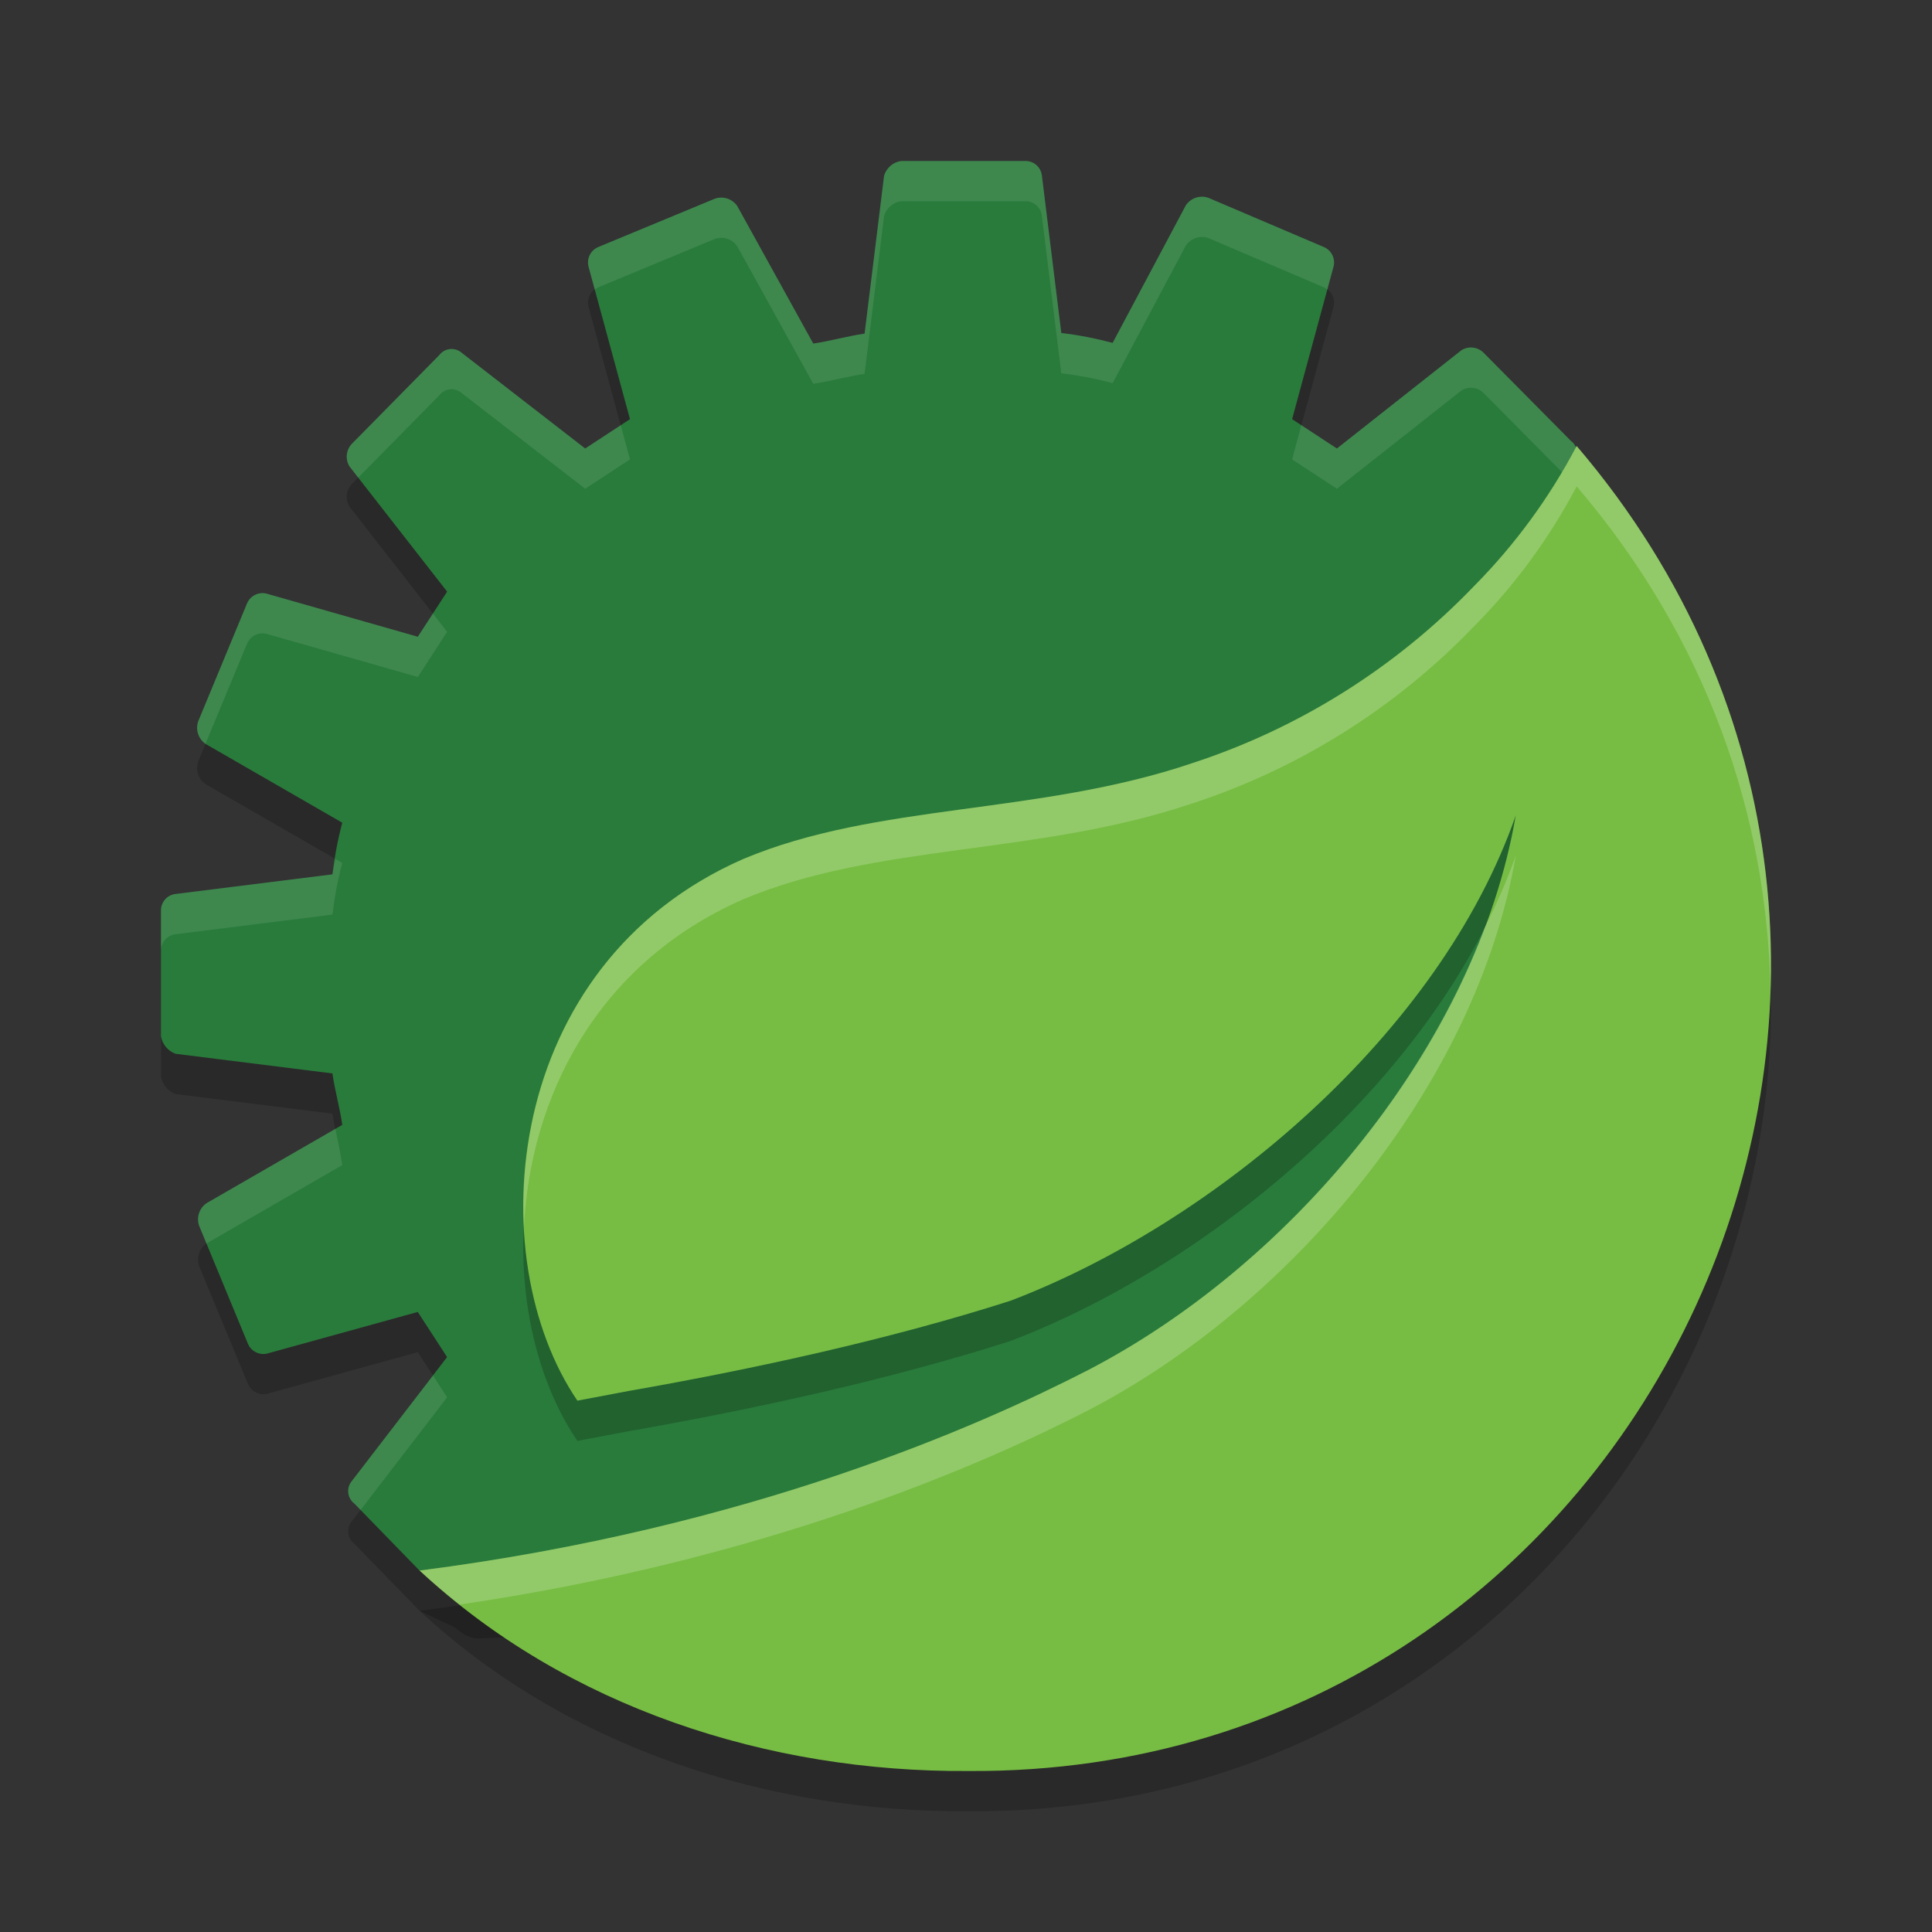
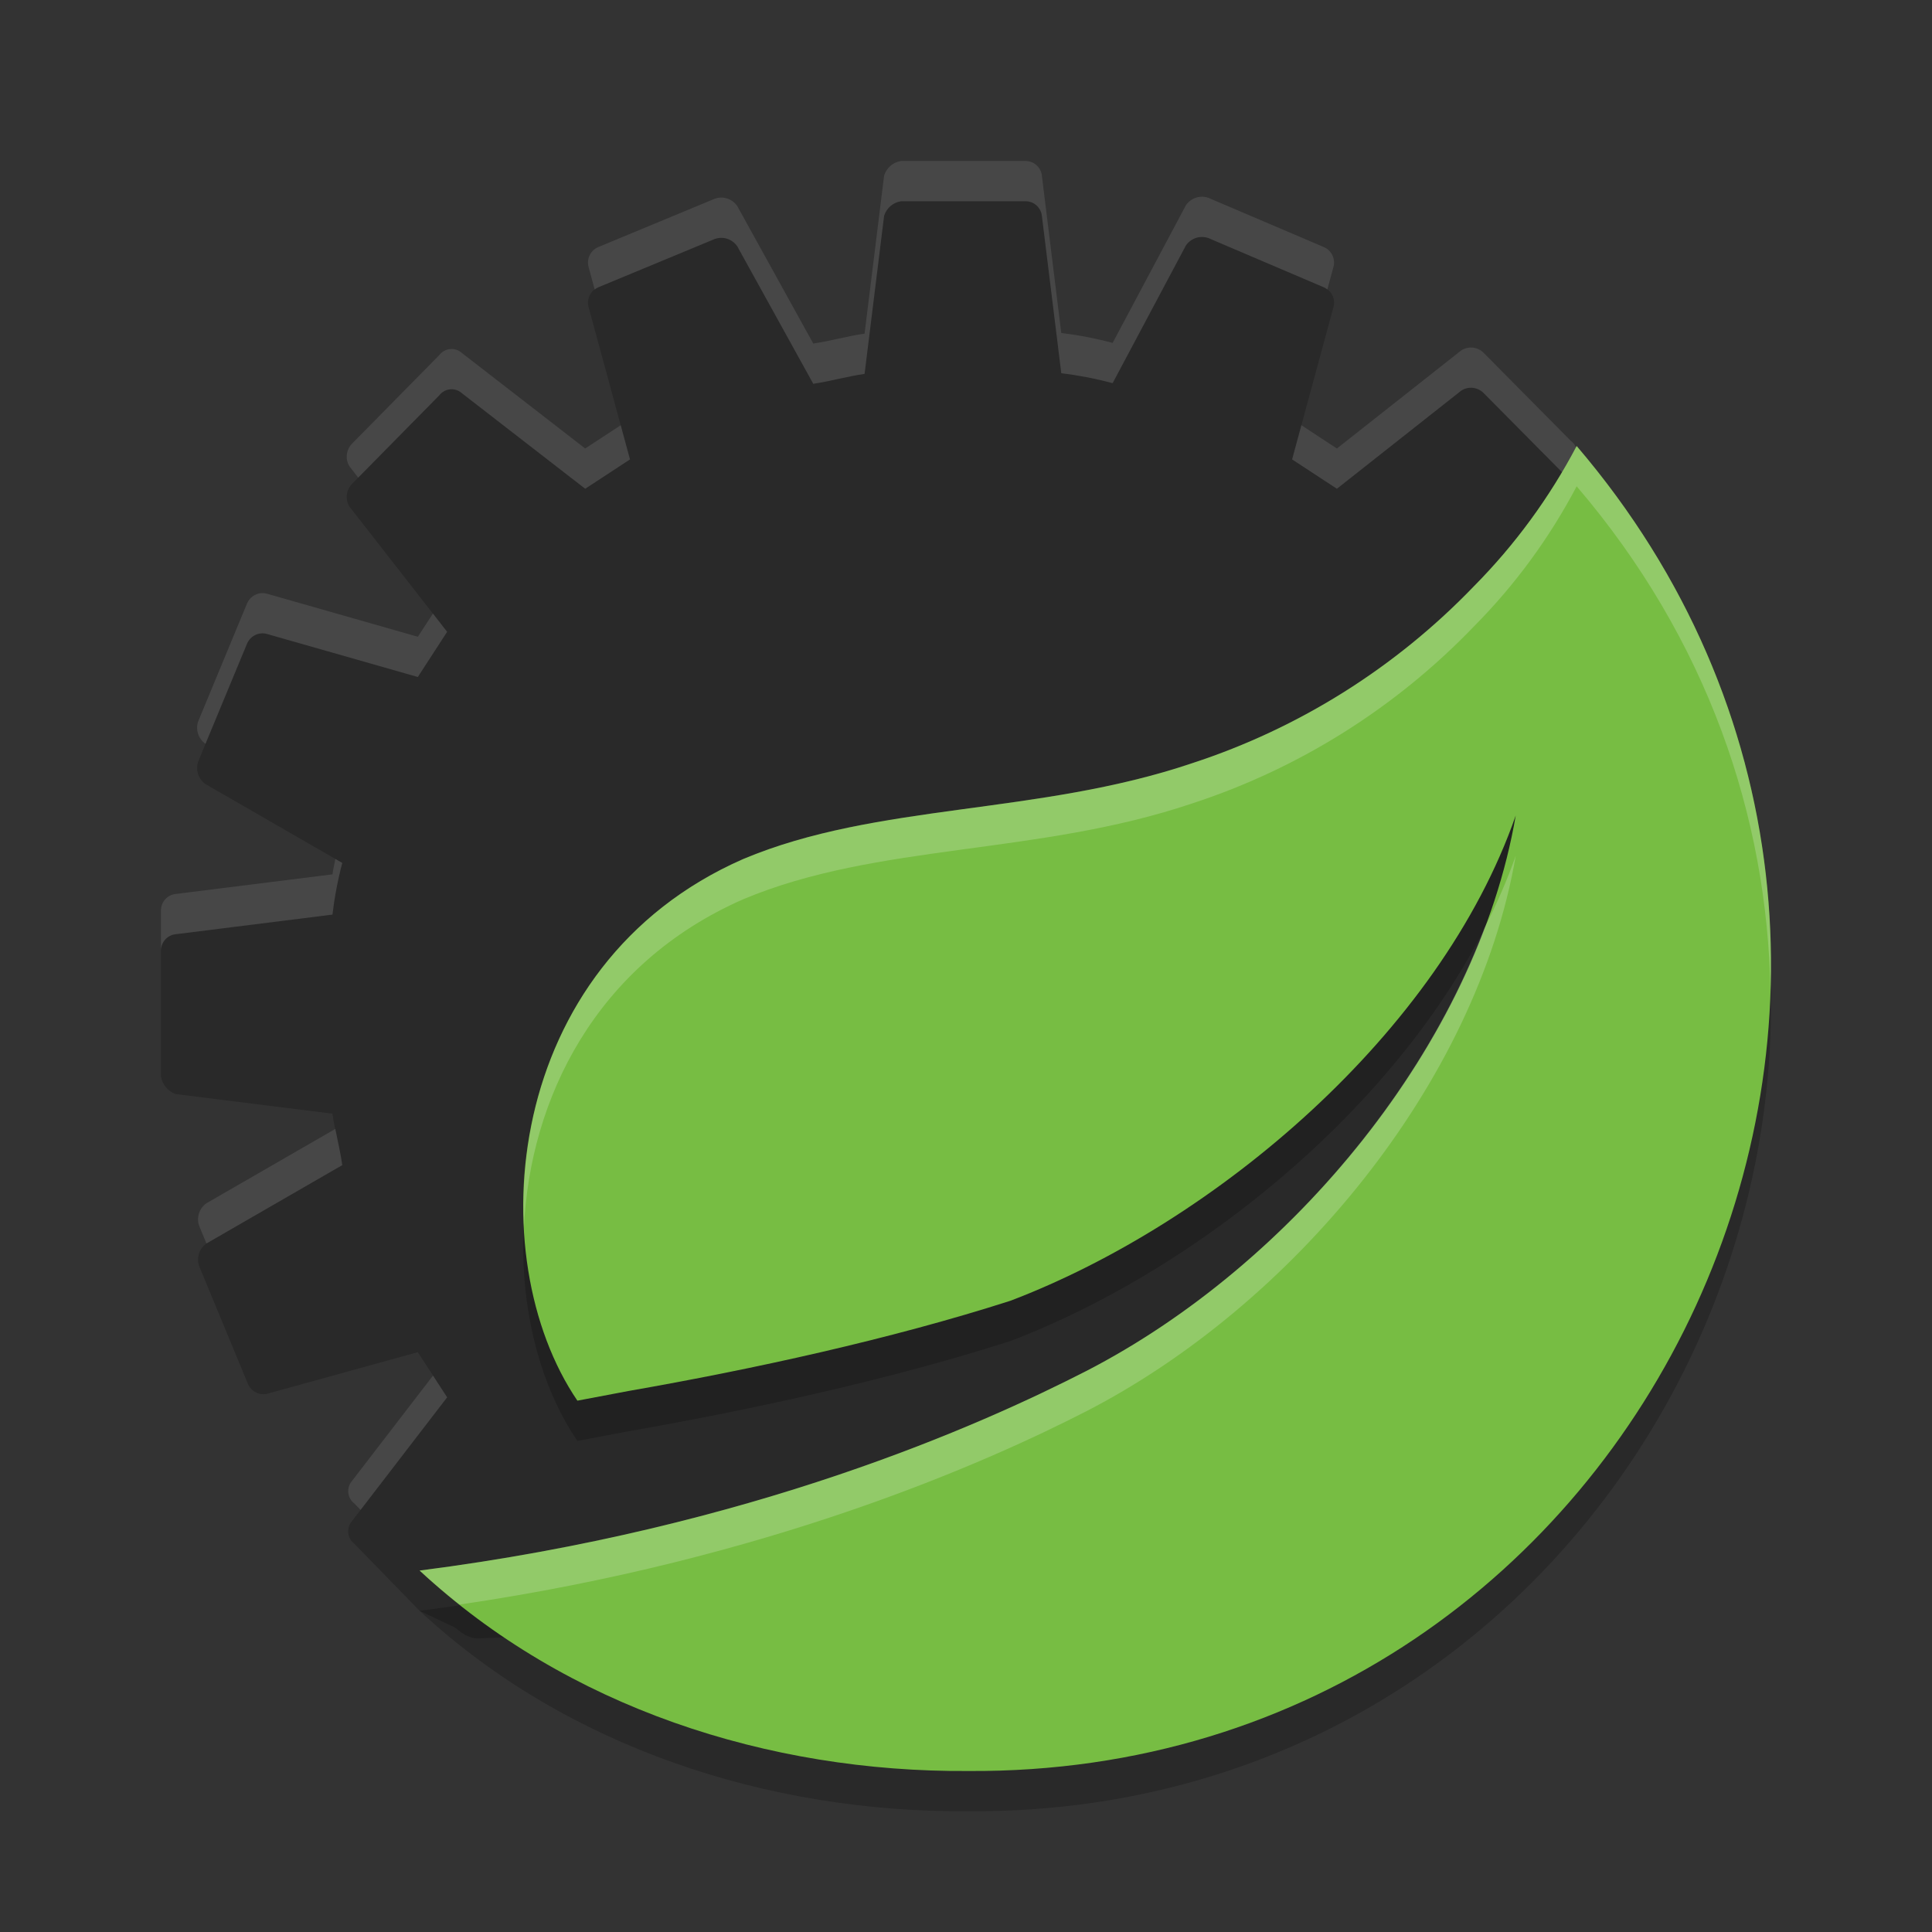
<svg xmlns="http://www.w3.org/2000/svg" width="48" height="48" version="1.1">
  <rect width="100%" height="100%" fill="#333333" stroke="none" />
  <path style="opacity:0.2" d="m 36.744,15.653 2.344,-3.14 c 0.148,-0.169 0.119,-0.429 -0.061,-0.561 L 36.861,9.766 C 36.713,9.616 36.481,9.59 36.305,9.704 L 33.215,12.143 32.102,11.414 33.131,7.624 C 33.183,7.423 33.078,7.214 32.887,7.136 L 30.02,5.914 C 29.814,5.843 29.586,5.918 29.463,6.099 L 27.643,9.519 C 27.224,9.407 26.798,9.324 26.368,9.272 L 25.884,5.348 C 25.853,5.144 25.676,4.995 25.472,5 h -3.084 c -0.199,0.028 -0.364,0.17 -0.423,0.364 l -0.484,3.925 c -0.429,0.062 -0.852,0.185 -1.275,0.247 L 18.318,6.121 C 18.195,5.941 17.967,5.865 17.762,5.936 l -2.895,1.2 c -0.191,0.078 -0.296,0.286 -0.245,0.488 l 1.03,3.79 -1.113,0.729 -3.067,-2.377 C 11.304,9.62 11.049,9.645 10.914,9.822 L 8.743,12.025 c -0.145,0.151 -0.17,0.382 -0.061,0.561 l 2.427,3.112 -0.729,1.121 -3.758,-1.071 c -0.198,-0.05 -0.403,0.052 -0.484,0.241 l -1.214,2.932 c -0.071,0.207 0.004,0.437 0.184,0.561 L 8.504,21.439 C 8.392,21.861 8.311,22.29 8.259,22.723 l -3.897,0.488 c -0.213,0.023 -0.372,0.21 -0.362,0.426 v 3.112 c 0.035,0.199 0.173,0.364 0.362,0.432 l 3.897,0.488 c 0.061,0.426 0.184,0.852 0.245,1.278 L 5.131,30.893 C 4.951,31.017 4.876,31.246 4.947,31.453 l 1.214,2.932 c 0.081,0.189 0.286,0.291 0.484,0.241 l 3.735,-1.032 0.729,1.121 -2.366,3.078 c -0.144,0.17 -0.116,0.427 0.061,0.561 l 1.62,1.665 0.882,0.417 c 0.172,0.142 0.326,0.256 0.549,0.27 l 7.008,-0.277 c 1.615,0.543 3.308,0.812 5.01,0.796 8.749,0.003 15.843,-7.14 15.843,-15.952 0.081,-3.448 -0.964,-6.828 -2.973,-9.621 z" />
-   <path style="fill:#297b3b" d="m 36.744,14.653 2.344,-3.14 c 0.148,-0.169 0.119,-0.429 -0.061,-0.561 L 36.861,8.766 C 36.713,8.616 36.481,8.59 36.305,8.704 L 33.215,11.143 32.102,10.414 33.131,6.624 C 33.183,6.423 33.078,6.214 32.887,6.136 L 30.02,4.914 c -0.206,-0.071 -0.433,0.004 -0.557,0.185 L 27.643,8.519 C 27.224,8.407 26.798,8.324 26.368,8.273 L 25.884,4.348 C 25.853,4.144 25.676,3.995 25.472,4 h -3.084 c -0.199,0.028 -0.364,0.17 -0.423,0.364 l -0.484,3.925 C 21.052,8.351 20.628,8.474 20.205,8.536 L 18.318,5.121 C 18.195,4.941 17.967,4.865 17.762,4.936 L 14.867,6.136 C 14.675,6.214 14.571,6.423 14.622,6.624 l 1.03,3.79 -1.113,0.729 -3.067,-2.377 C 11.304,8.62 11.049,8.645 10.914,8.822 L 8.743,11.026 c -0.145,0.151 -0.17,0.382 -0.061,0.561 l 2.427,3.112 -0.729,1.121 -3.758,-1.071 c -0.198,-0.05 -0.403,0.052 -0.484,0.241 l -1.214,2.932 c -0.071,0.207 0.004,0.437 0.184,0.561 l 3.396,1.957 C 8.392,20.861 8.311,21.29 8.259,21.723 l -3.897,0.488 c -0.213,0.023 -0.372,0.21 -0.362,0.426 v 3.112 c 0.035,0.199 0.173,0.364 0.362,0.432 l 3.897,0.488 c 0.061,0.426 0.184,0.852 0.245,1.278 L 5.131,29.893 C 4.951,30.017 4.876,30.246 4.947,30.453 L 6.16,33.386 c 0.081,0.189 0.286,0.291 0.484,0.241 l 3.735,-1.032 0.729,1.121 -2.366,3.078 c -0.144,0.17 -0.116,0.427 0.061,0.561 l 1.62,1.665 0.882,0.417 c 0.172,0.142 0.326,0.256 0.549,0.27 l 7.008,-0.277 c 1.615,0.543 3.308,0.812 5.01,0.796 8.749,0.003 15.843,-7.14 15.843,-15.952 0.081,-3.448 -0.964,-6.828 -2.973,-9.621 z" />
  <path style="fill:#ffffff;opacity:0.1" d="M 22.387 4 C 22.187 4.028 22.024 4.171 21.965 4.365 L 21.48 8.289 C 21.052 8.351 20.628 8.473 20.205 8.535 L 18.318 5.121 C 18.195 4.94 17.967 4.864 17.762 4.936 L 14.867 6.137 C 14.676 6.215 14.57 6.424 14.621 6.625 L 14.775 7.193 C 14.804 7.172 14.833 7.151 14.867 7.137 L 17.762 5.936 C 17.967 5.864 18.195 5.94 18.318 6.121 L 20.205 9.535 C 20.628 9.473 21.052 9.351 21.48 9.289 L 21.965 5.365 C 22.024 5.171 22.187 5.028 22.387 5 L 25.471 5 C 25.675 4.995 25.852 5.144 25.883 5.348 L 26.367 9.273 C 26.797 9.325 27.224 9.407 27.643 9.52 L 29.463 6.1 C 29.586 5.919 29.814 5.843 30.02 5.914 L 32.887 7.137 C 32.921 7.15 32.949 7.172 32.977 7.193 L 33.131 6.625 C 33.182 6.424 33.078 6.215 32.887 6.137 L 30.02 4.914 C 29.814 4.843 29.586 4.919 29.463 5.1 L 27.643 8.52 C 27.224 8.407 26.797 8.325 26.367 8.273 L 25.883 4.348 C 25.852 4.144 25.675 3.995 25.471 4 L 22.387 4 z M 36.594 8.637 C 36.495 8.626 36.393 8.648 36.305 8.705 L 33.215 11.143 L 32.332 10.564 L 32.102 11.414 L 33.215 12.143 L 36.305 9.705 C 36.481 9.591 36.713 9.615 36.861 9.766 L 38.875 11.799 L 39.088 11.514 C 39.236 11.345 39.208 11.085 39.027 10.953 L 36.861 8.766 C 36.787 8.691 36.692 8.648 36.594 8.637 z M 11.182 8.672 C 11.08 8.682 10.981 8.734 10.914 8.822 L 8.744 11.025 C 8.599 11.176 8.572 11.407 8.682 11.586 L 8.9 11.867 L 10.914 9.822 C 11.049 9.646 11.304 9.619 11.471 9.766 L 14.539 12.143 L 15.652 11.414 L 15.422 10.564 L 14.539 11.143 L 11.471 8.766 C 11.387 8.692 11.283 8.662 11.182 8.672 z M 6.475 14.738 C 6.33 14.755 6.2 14.849 6.139 14.99 L 4.924 17.922 C 4.853 18.128 4.928 18.356 5.105 18.48 L 6.139 15.99 C 6.22 15.801 6.425 15.698 6.623 15.748 L 10.381 16.82 L 11.109 15.697 L 10.756 15.244 L 10.381 15.82 L 6.623 14.748 C 6.573 14.736 6.523 14.733 6.475 14.738 z M 37.094 15.184 L 36.744 15.652 C 38.607 18.242 39.629 21.338 39.705 24.523 C 39.706 24.44 39.717 24.359 39.717 24.275 C 39.793 21.04 38.866 17.87 37.094 15.184 z M 8.332 21.34 C 8.311 21.468 8.275 21.593 8.26 21.723 L 4.361 22.211 C 4.148 22.234 3.99 22.421 4 22.637 L 4 23.637 C 3.99 23.421 4.148 23.234 4.361 23.211 L 8.26 22.723 C 8.311 22.289 8.392 21.861 8.504 21.439 L 8.332 21.34 z M 8.332 28.047 L 5.131 29.893 C 4.952 30.017 4.876 30.246 4.947 30.453 L 5.129 30.895 C 5.13 30.894 5.13 30.893 5.131 30.893 L 8.504 28.947 C 8.461 28.647 8.393 28.347 8.332 28.047 z M 10.758 34.176 L 8.744 36.795 C 8.6 36.965 8.627 37.221 8.805 37.355 L 8.959 37.514 L 11.109 34.717 L 10.758 34.176 z" />
-   <path style="opacity:0.2" d="m 39.171,12.082 c -0.674,1.282 -1.533,2.455 -2.55,3.482 -1.941,2.019 -4.343,3.529 -6.997,4.396 -3.847,1.301 -7.825,0.981 -11.16,2.383 -5.995,2.63 -6.541,9.896 -4.119,13.456 l 1.275,-0.241 c 3.077,-0.538 6.514,-1.287 9.49,-2.243 5.071,-1.934 10.666,-6.639 12.548,-12.055 -0.974,5.68 -5.567,11.174 -10.672,13.804 -2.605,1.334 -8.322,3.902 -16.561,4.956 3.656,3.399 8.658,5.014 13.633,4.98 16.976,0.108 26.19,-19.959 15.114,-32.918 z" />
+   <path style="opacity:0.2" d="m 39.171,12.082 c -0.674,1.282 -1.533,2.455 -2.55,3.482 -1.941,2.019 -4.343,3.529 -6.997,4.396 -3.847,1.301 -7.825,0.981 -11.16,2.383 -5.995,2.63 -6.541,9.896 -4.119,13.456 l 1.275,-0.241 c 3.077,-0.538 6.514,-1.287 9.49,-2.243 5.071,-1.934 10.666,-6.639 12.548,-12.055 -0.974,5.68 -5.567,11.174 -10.672,13.804 -2.605,1.334 -8.322,3.902 -16.561,4.956 3.656,3.399 8.658,5.014 13.633,4.98 16.976,0.108 26.19,-19.959 15.114,-32.918 " />
  <path style="fill:#77bd43" d="m 39.171,11.082 c -0.674,1.282 -1.533,2.455 -2.55,3.482 -1.941,2.019 -4.343,3.529 -6.997,4.396 -3.847,1.301 -7.825,0.981 -11.16,2.383 -5.995,2.63 -6.541,9.896 -4.119,13.456 l 1.275,-0.241 c 3.077,-0.538 6.514,-1.287 9.49,-2.243 5.071,-1.934 10.666,-6.639 12.548,-12.055 -0.974,5.68 -5.567,11.174 -10.672,13.804 -2.605,1.334 -8.322,3.902 -16.561,4.956 3.656,3.399 8.658,5.014 13.633,4.98 16.976,0.108 26.19,-19.959 15.114,-32.918 z" />
  <path style="fill:#ffffff;opacity:0.2" d="M 39.172 11.082 C 38.498 12.364 37.638 13.536 36.621 14.562 C 34.68 16.582 32.279 18.092 29.625 18.959 C 25.778 20.26 21.799 19.94 18.465 21.342 C 14.396 23.127 12.842 27.046 13.018 30.494 C 13.166 27.316 14.785 23.956 18.465 22.342 C 21.799 20.94 25.778 21.26 29.625 19.959 C 32.279 19.092 34.68 17.582 36.621 15.562 C 37.638 14.536 38.498 13.364 39.172 12.082 C 42.418 15.88 43.91 20.287 43.986 24.619 C 44.139 19.97 42.668 15.172 39.172 11.082 z M 37.658 21.26 C 37.446 21.87 37.179 22.47 36.879 23.059 C 35.136 27.683 31.244 31.871 26.986 34.064 C 24.381 35.399 18.663 37.965 10.424 39.02 C 10.743 39.317 11.077 39.595 11.416 39.865 C 19.108 38.739 24.49 36.343 26.986 35.064 C 32.091 32.435 36.684 26.94 37.658 21.26 z" />
</svg>